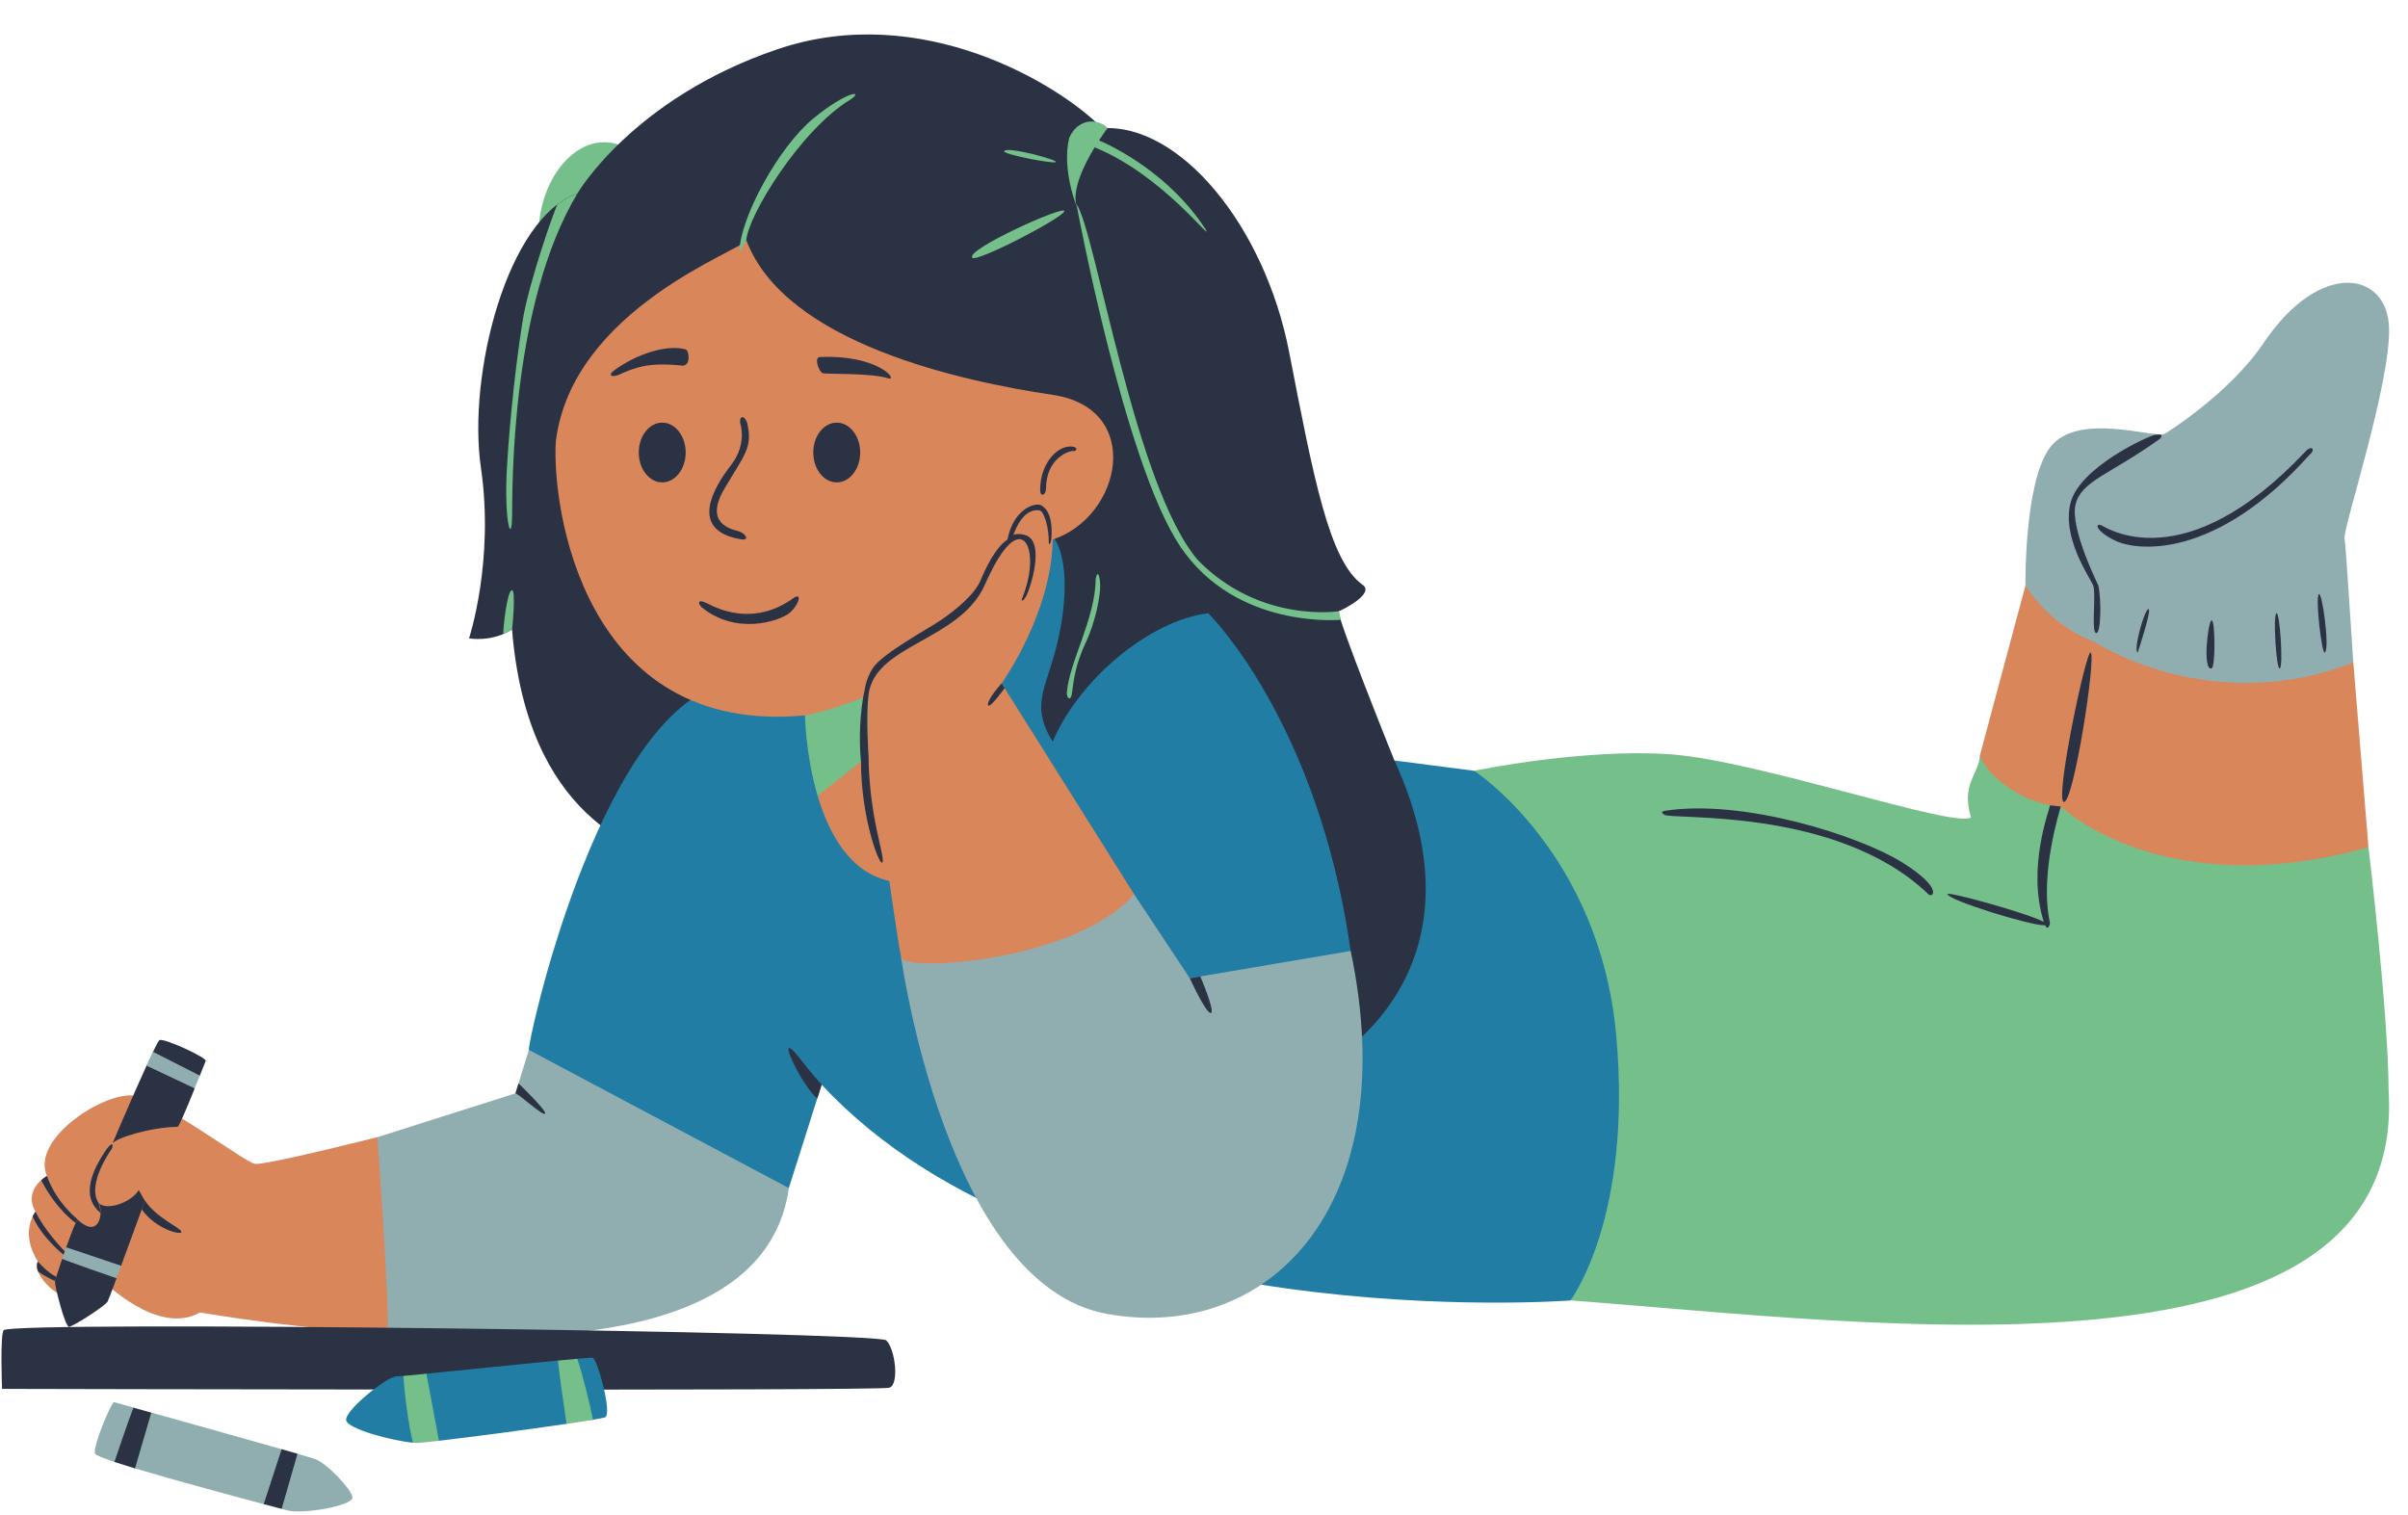
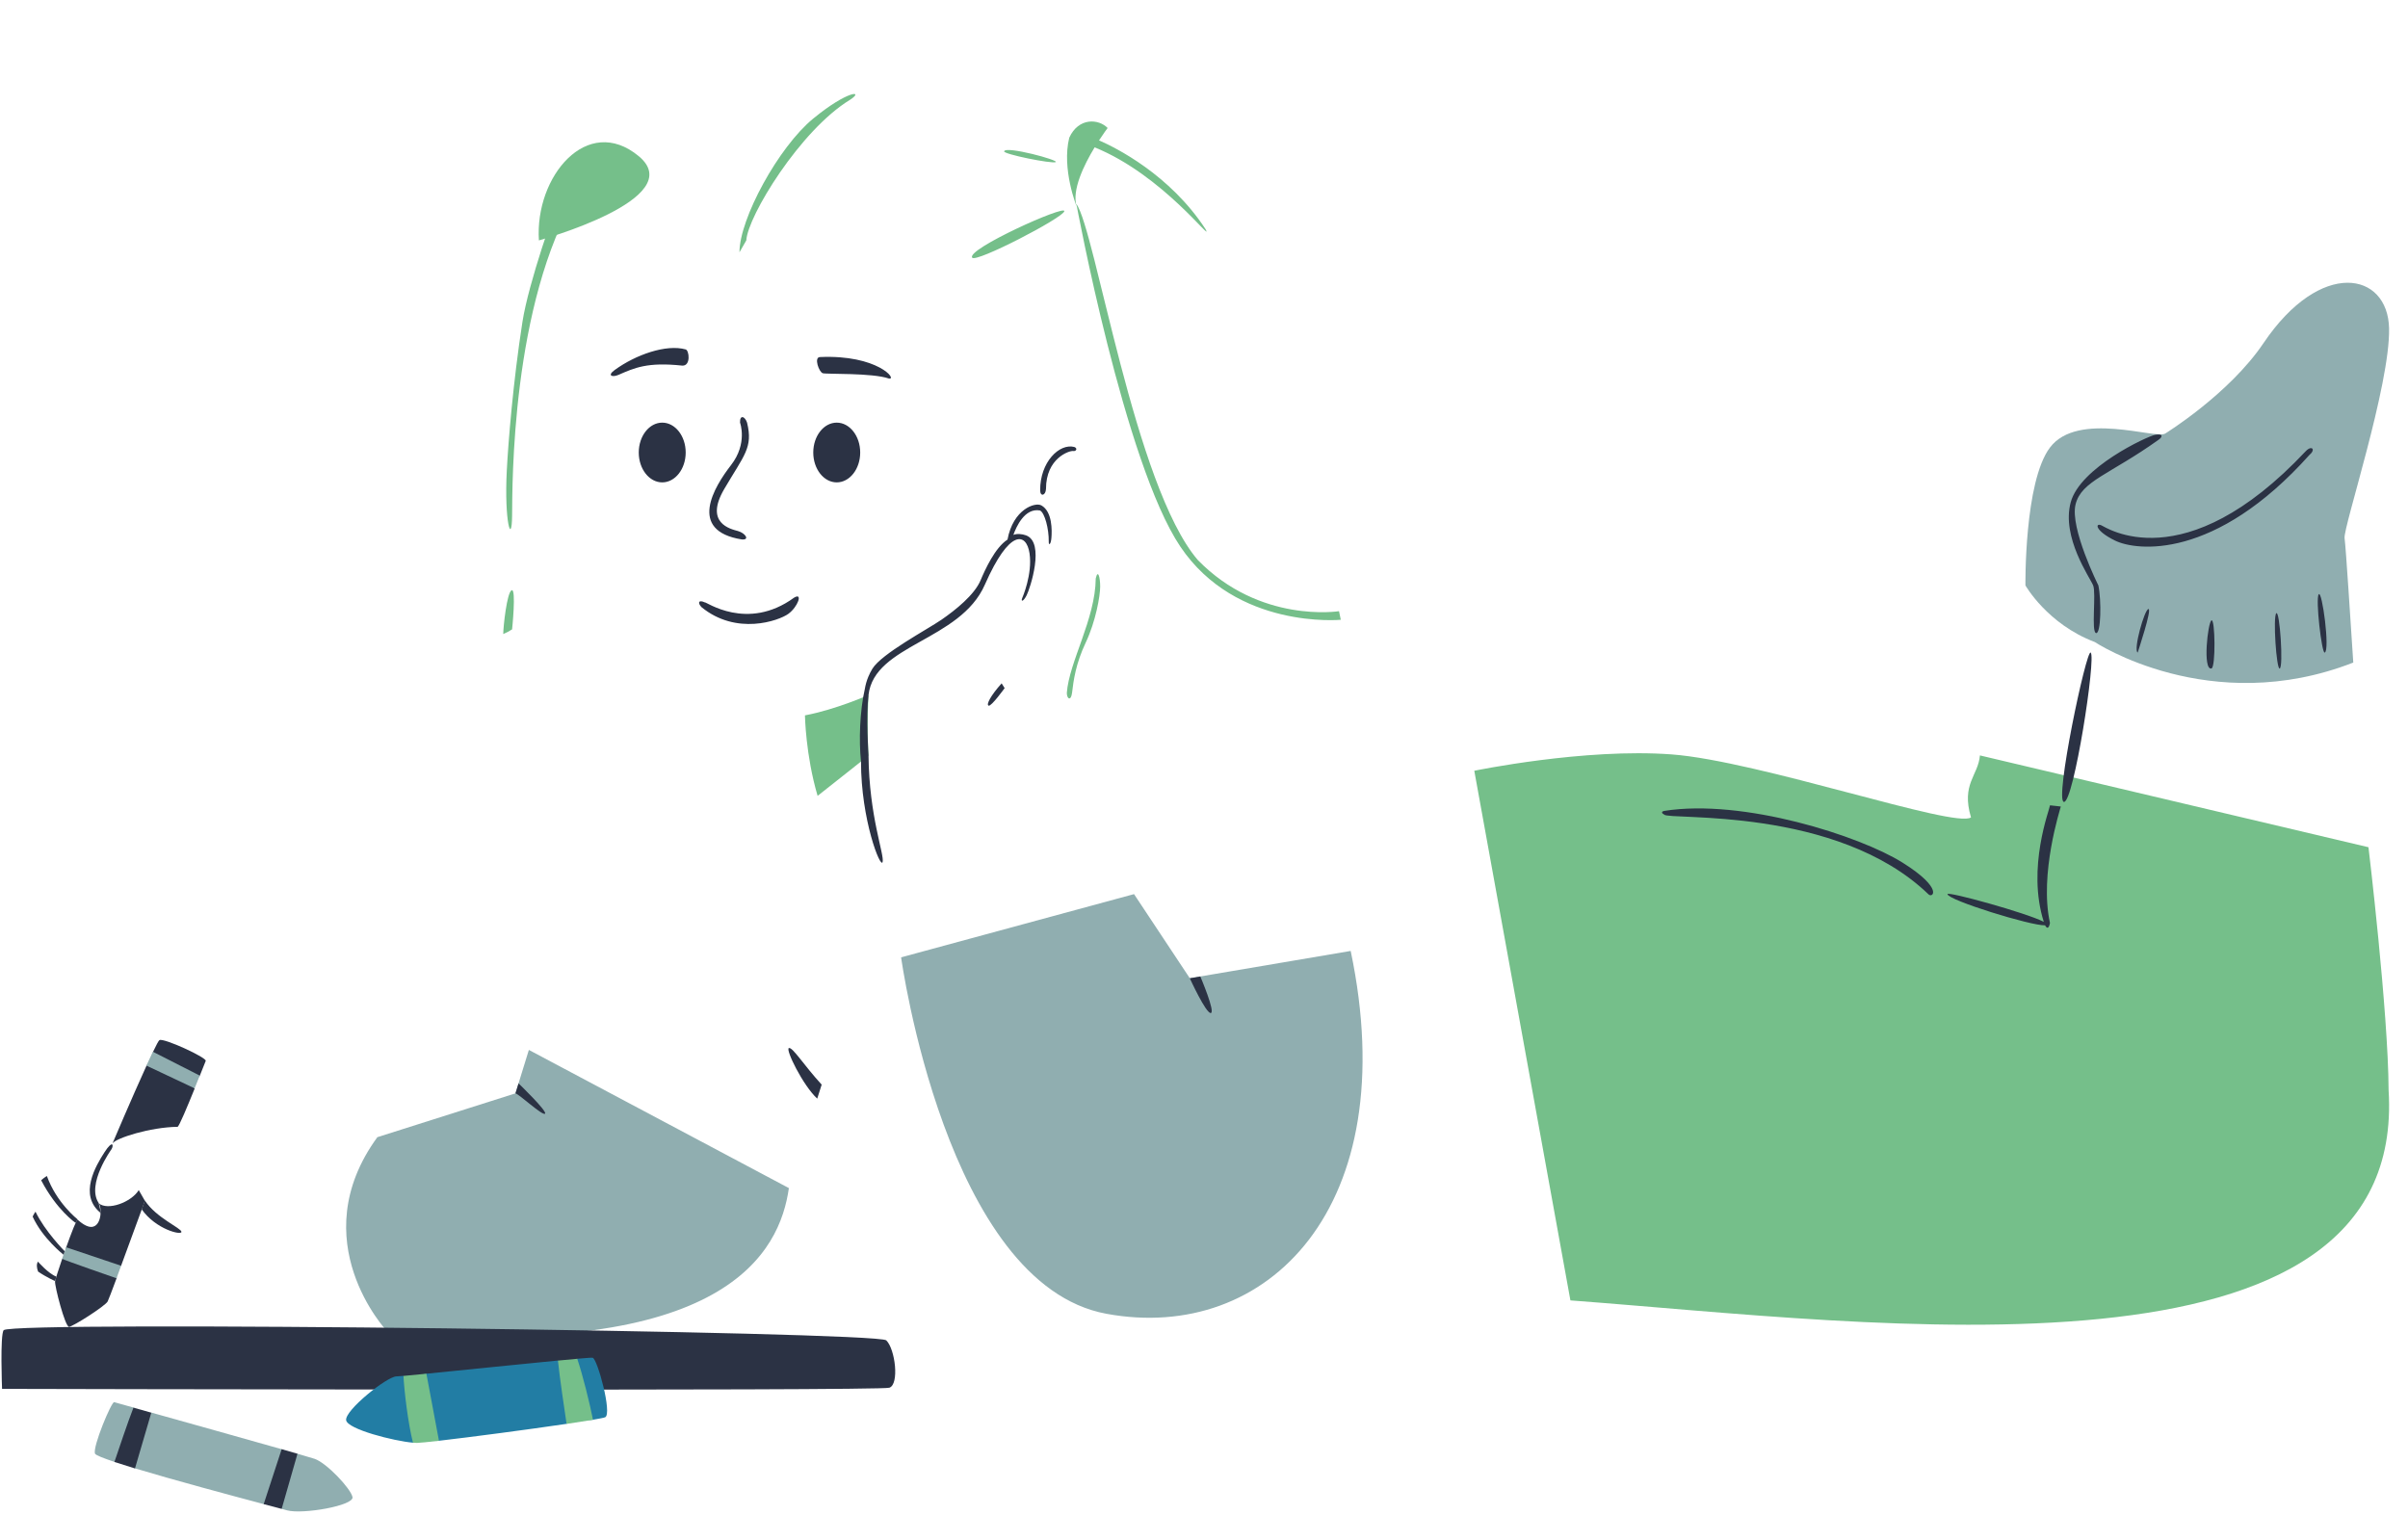
<svg xmlns="http://www.w3.org/2000/svg" fill="#000000" height="316.9" preserveAspectRatio="xMidYMid meet" version="1" viewBox="-0.3 -7.2 503.8 316.9" width="503.8" zoomAndPan="magnify">
  <g id="change1_1">
    <path d="M112.45,43.1c-0.89-13.36,10.12-26.54,20.88-17.63S112.45,43.1,112.45,43.1z M499.44,220.87 c-0.07-16.36-4.21-50.8-4.21-50.8l-81.29-19.21c-0.36,4.25-3.96,5.95-1.87,12.97c-3.3,2.36-44.39-11.81-62.61-13.18 s-41.31,3.42-41.31,3.42l20.11,110.82C391.76,269.62,503.46,285.12,499.44,220.87z" fill="#75bf8a" />
  </g>
  <g id="change2_1">
-     <path d="M143.16,173.85c-10.46-2.71-33.19-10.36-36.33-49.35c-4.22,2.74-9,1.87-9,1.87s5.34-16.16,2.49-35.69 c-2.86-19.53,5.54-52.42,20.17-57.38c0,0,11.56-19.89,41.82-30.18s59.19,7.48,67.98,16.51c16.21-1.05,33.97,20.36,39.11,46.77 s8.37,43.71,15.37,48.76c2.66,1.8-4.09,5.2-4.94,5.53c-0.85,0.33,11.61,31.24,11.61,31.24s24.74,19.05,19.71,42.45 c-5.03,23.39-13.16,61.24-50.02,53.02C224.3,239.16,143.16,173.85,143.16,173.85z" fill="#2b3244" />
-   </g>
+     </g>
  <g id="change3_1">
-     <path d="M110.36,212.48c-0.46-0.99,14.16-68.07,39.77-76.3s68.85-32.2,68.85-32.2s4.94,3,3.03,17.48 c-1.91,14.48-7.7,17.34-2.06,26.54c5.41-12.97,20.36-25.47,32.55-26.88c0,0,22.92,22.44,29.79,70.66l-7.77,25.26 c0,0,38.44-18.05,16.93-65.12l16.69,2.16c0,0,26.27,17.14,29.71,55.41c3.44,38.27-9.59,55.41-9.59,55.41s-107.05,8.23-156.66-45.16 l-6.86,21.65C164.75,241.39,115.4,236.87,110.36,212.48z" fill="#227da4" />
-   </g>
+     </g>
  <g id="change4_1">
    <path d="M236.96,179.88l11.67,17.6l33.66-5.71c11.27,53.69-17.53,82.1-51.1,75.92 c-33.57-6.18-42.96-74.58-42.96-74.58L236.96,179.88z M164.75,241.39l-54.4-28.91l-2.81,9.09l-28.89,9.17 c-15.79,21.68,2.01,40.58,2.01,40.58C151.88,277.61,162.86,254.61,164.75,241.39z" fill="#90aeb0" />
  </g>
  <g id="change5_1">
-     <path d="M219.95,75.42c19.11,2.83,14.47,25.48,0,30.27c-0.23,15.51-10.69,30.1-10.69,30.1l27.71,44.1 c-12.16,14.09-48.06,16.4-48.73,13.22c-0.67-3.17-2.47-15.99-2.47-15.99c-8.26-1.78-12.66-9.88-15-17.8 c5.68-11.27-2.65-16.84-2.65-16.84c-46.59,4.41-53-43.92-52.13-57.33c3.41-27.73,38.85-39.94,39.87-42.05 C163.99,64.61,200.83,72.58,219.95,75.42z M78.66,230.73c-0.2,0.06-23.47,5.94-25.64,5.58s-19.16-13.29-25.23-14.25 c-6.07-0.96-21.68,8.91-18.28,16.79c0,0-5.09,2.85-2.38,7.46c0,0-3.44,4.27,0.5,10.44c-1.53,2.73,5.3,9.11,8.02,7.21 c2.72-1.91,5.63-3.14,5.63-3.14s11.49,11.61,20.25,6.59c0,0,24.66,4.26,39.14,3.89C81.54,270.91,78.66,230.73,78.66,230.73z M413.93,150.87c1.08,3.83,9.11,10.42,16.94,10.68c0,0,21.14,20.56,64.36,8.53c-0.94-11.61-3.17-38.64-3.17-38.64l-68.59-16.14 L413.93,150.87z" fill="#d9865a" />
-   </g>
+     </g>
  <g id="change2_2">
    <path d="M33.06,210.43c0.88-0.51,9.98,3.69,9.68,4.35c-0.09,0.19-0.58,1.45-1.25,3.13c-0.33,0.81-3-0.26-1.07,2.67 c-1.52,3.75-3.26,7.94-3.57,7.99c-5.7,0.07-12.96,2.37-13.62,3.49c0,0,4.17-9.83,7.1-16.23c0.5-1.09,3.21,0.44,1.36-2.9 C32.38,211.48,32.88,210.54,33.06,210.43z M19.19,249.46c-1.29,0.35-2.83-1.11-3.24-1.44c-0.2-0.17-1.32,2.73-2.42,5.82 c-0.28,0.8,0.66,2.16-0.83,2.38c-0.8,2.33-1.43,4.33-1.48,4.68c-0.12,0.93,2.1,9.54,2.92,9.51s7.57-4.35,8.08-5.29 c0.15-0.28,0.9-2.24,1.87-4.86c0.23-0.62-0.91-1.39-0.66-2.07c0.05-0.14,1.56-0.41,1.61-0.56c2.25-6.1,4.98-13.57,4.98-13.57 l-1.29-2.25c-1.53,2.52-6.48,4.39-8.4,2.74C20.99,245.22,21.06,248.95,19.19,249.46z M0.47,271.12c-0.78,0.91-0.34,12.28-0.34,12.28 s183.51,0.48,185.64-0.24c2.12-0.71,1.23-8.06-0.64-9.91S2.19,269.11,0.47,271.12z" fill="#2b3244" />
  </g>
  <g id="change3_2">
    <path d="M82.64,280.79c0.19,0,0.7-0.04,1.47-0.11c2.03,1.99,2.78-0.26,4.79-0.45c7.43-0.73,19.72-2.01,27.53-2.76 c2.32,2.31,2.92-0.28,4.04-0.37c1.88-0.16,3.06-0.25,3.23-0.21c0.98,0.22,4.14,11.76,2.61,12.45c-0.22,0.1-1.13,0.28-2.54,0.52 c-1.41,0.24-3.25-0.56-5.53,0.86c-8.05,1.19-20.12,2.78-26.71,3.54c-2.29,0.26-4.17-1.49-4.74-1.47c-0.26,0-0.33,1.9-0.7,1.87 c-4.01-0.35-13.67-2.81-13.97-4.7C71.8,287.9,80.68,280.8,82.64,280.79z" fill="#227da4" />
  </g>
  <g id="change4_2">
-     <path d="M31.68,212.86l9.81,4.99l-1.07,2.67l-10.09-4.76L31.68,212.86z M12.69,256.18 c0.33,0.25,11.38,4.08,11.38,4.08l0.97-2.62l-11.51-3.87L12.69,256.18z M423.46,115.29c0,0,4.57,8.09,14.5,11.84 c0,0,24.14,15.99,54.09,4.3c-0.56-8.35-1.52-23.78-1.82-26.05c-0.29-2.26,9.56-32.04,9.31-43.88s-14.32-14.63-26.27,3.09 c-7.2,10.68-20.56,18.92-20.56,18.92c-1.86,1.25-18.3-4.8-24.12,2.93C423.18,93.63,423.46,115.29,423.46,115.29z M59.77,308.82 c3.26,0.88,14.04-0.99,13.68-2.78c-0.36-1.79-5.41-7.14-7.92-8c-0.39-0.13-1.69-0.52-3.6-1.07c-1.74,1.36-2.08-0.6-3.31-0.95 c-7.53-2.14-19.45-5.47-27.26-7.66c-2.47,1.91-2.66-0.74-3.74-1.05c-2.41-0.67-3.93-1.1-4.03-1.13c-0.55-0.17-4.56,9.4-4.01,10.77 c0.12,0.31,1.66,0.92,4.06,1.73c1.21,0.4,3.41-1.51,4.23,1.33c8.11,2.45,20.19,5.69,27,7.5c1.67,0.44,2.86-1.65,3.76,0.99 C59.07,308.63,59.57,308.76,59.77,308.82z" fill="#90aeb0" />
+     <path d="M31.68,212.86l9.81,4.99l-1.07,2.67l-10.09-4.76L31.68,212.86M12.69,256.18 c0.33,0.25,11.38,4.08,11.38,4.08l0.97-2.62l-11.51-3.87L12.69,256.18z M423.46,115.29c0,0,4.57,8.09,14.5,11.84 c0,0,24.14,15.99,54.09,4.3c-0.56-8.35-1.52-23.78-1.82-26.05c-0.29-2.26,9.56-32.04,9.31-43.88s-14.32-14.63-26.27,3.09 c-7.2,10.68-20.56,18.92-20.56,18.92c-1.86,1.25-18.3-4.8-24.12,2.93C423.18,93.63,423.46,115.29,423.46,115.29z M59.77,308.82 c3.26,0.88,14.04-0.99,13.68-2.78c-0.36-1.79-5.41-7.14-7.92-8c-0.39-0.13-1.69-0.52-3.6-1.07c-1.74,1.36-2.08-0.6-3.31-0.95 c-7.53-2.14-19.45-5.47-27.26-7.66c-2.47,1.91-2.66-0.74-3.74-1.05c-2.41-0.67-3.93-1.1-4.03-1.13c-0.55-0.17-4.56,9.4-4.01,10.77 c0.12,0.31,1.66,0.92,4.06,1.73c1.21,0.4,3.41-1.51,4.23,1.33c8.11,2.45,20.19,5.69,27,7.5c1.67,0.44,2.86-1.65,3.76,0.99 C59.07,308.63,59.57,308.76,59.77,308.82z" fill="#90aeb0" />
  </g>
  <g id="change1_2">
    <path d="M181.4,138.23c0,0-0.35,6.29,0,12.66c0,0-6.25,4.99-10.64,8.43c-2.52-8.52-2.65-16.84-2.65-16.84 C174.54,141.27,181.4,138.23,181.4,138.23z M106.84,100.68c0.06-6.41-0.19-44.33,13.66-67.39c-1.45,0.49-2.83,1.26-4.15,2.26 c-0.33,0.25-6.05,16.29-7.35,24.63c-1.95,12.53-2.97,25.23-3.27,31.09C105.18,102,106.78,107.09,106.84,100.68z M106.75,116.3 c-0.99,0.42-1.76,7.64-1.76,9.16v0c0.62-0.26,1.24-0.57,1.85-0.97C106.84,124.5,107.74,115.89,106.75,116.3z M177.56,13.67 c3.05-1.99-0.45-2.03-7.72,3.94c-7.27,5.97-15.44,20.98-15.43,27.98l1.43-2.49C156.13,38.04,167.14,20,177.56,13.67z M279.85,120.68 c0,0-16.53,2.65-29.55-10.71c-13.25-15.46-21.42-69-25.4-74.51c0,0,10.04,54.3,21.75,71.71c11.71,17.4,33.57,15.31,33.57,15.31 L279.85,120.68z M203.1,46.71c0.7,1.17,19-8.32,19.28-9.72C222.66,35.58,201.81,44.95,203.1,46.71z M220.58,26.72 c0.8-0.39-10.45-3.44-10.8-2.26C209.6,25.06,219.78,27.11,220.58,26.72z M228.95,113.83c-0.08,8.53-5.58,17.45-6.05,23.96 c0,1.24,0.86,1.78,1.09,0c0.31-2.64,0.78-6.13,2.87-10.55c2.09-4.42,3.02-9.77,3.02-11.71C229.88,113.6,229.41,111.81,228.95,113.83 z M228.72,23.63c14.34,5.81,24.98,20.42,23.23,17.16c-7.48-11.48-18.85-17.11-22.31-18.62c1.02-1.57,1.8-2.59,1.8-2.59 c-1.89-1.94-6.08-2.24-8.03,2.03c-1.63,6.54,1.56,14.44,1.56,14.44C223.87,32.64,226.49,27.3,228.72,23.63z M84.11,280.69 c0.18,3.36,0.97,9.95,1.99,13.97c0.36,0.03,0.69,0.05,0.94,0.04c0.57-0.01,2.21-0.18,4.5-0.44l-2.63-14.03 C86.89,280.43,85.22,280.59,84.11,280.69z M116.43,277.48c0.38,3.64,1.39,10.45,1.81,13.25c2.22-0.33,4.12-0.62,5.53-0.86 c-0.69-3.48-2.18-9.49-3.3-12.76C119.35,277.2,117.98,277.33,116.43,277.48z" fill="#75bf8a" />
  </g>
  <g id="change2_3">
    <path d="M250.83,197.11c0,0,3.21,7.52,2.19,7.65c-1.01,0.12-4.39-7.27-4.39-7.27L250.83,197.11z M108.19,219.48 l-0.65,2.09c0.72,0.11,5.62,4.71,6.19,4.26C114.31,225.38,108.19,219.48,108.19,219.48z M217.58,98.55 c-1.32-0.74-5.91,0.8-7.09,7.15c-2.61,1.68-4.69,6.28-5.64,8.53c-1.28,3.03-5.19,6.18-8.18,8.24c-2.99,2.05-12.52,7.11-14.44,10.24 c-0.33,0.54-0.6,1.07-0.81,1.58v-0.01c0,0.01-0.01,0.02-0.01,0.02c-0.42,0.99-0.64,1.88-0.76,2.6c-1.06,4.6-1.28,10.91-0.81,15.24 c-0.01,12.16,4.11,22.57,4.52,21.02c0.41-1.55-2.82-9.49-2.95-22.28c0,0-0.55-8.05,0-12.66c1.22-10.62,19.16-11.28,24.34-23.08 c5.19-11.8,8.7-10.91,9.35-6.55c0.65,4.36-1.52,9.32-1.52,9.32c-0.36,0.85,0.21,0.83,0.91-0.55c0.71-1.38,3.93-11.1-0.14-12.55 c-0.8-0.29-1.9-0.4-2.63-0.09c0.6-1.69,2.36-5.7,5.57-5.11c0.98,0.48,1.87,3.82,1.83,6.53c-0.03,0.88,0.45,0.63,0.56-0.84 C219.8,103.83,219.89,99.85,217.58,98.55z M206.54,140.45c0.56,0.21,3.35-3.67,3.35-3.67l-0.63-1 C206.96,138.35,205.98,140.24,206.54,140.45z M224.46,86.32c-3.11-0.8-7.17,3.13-7.14,9.1c0.03,1.35,1.15,1.09,1.22-0.31 c0-6.49,4.93-8.04,5.65-7.94C224.92,87.28,225.18,86.57,224.46,86.32z M138.25,81.23c-2.71,0-4.91,2.8-4.91,6.25 c0,3.45,2.2,6.25,4.91,6.25s4.91-2.8,4.91-6.25C143.16,84.03,140.96,81.23,138.25,81.23z M174.76,81.23c-2.71,0-4.91,2.8-4.91,6.25 c0,3.45,2.2,6.25,4.91,6.25c2.71,0,4.91-2.8,4.91-6.25C179.67,84.03,177.47,81.23,174.76,81.23z M154.91,105.67 c1.71,0.15,0.75-1.32-0.82-1.76c-1.57-0.43-7.04-1.65-2.87-8.78c4.17-7.13,6.07-8.66,4.78-13.9c-0.43-1.32-1.53-1.74-1.47,0 c0,0,1.64,4.35-1.88,8.88C149.14,94.64,143.47,103.86,154.91,105.67z M165.84,117.85c-9.83,7.16-18.52,0.75-18.69,0.99 c-1.25-0.58-1.57,0.02-0.7,0.98c7.3,6,16.17,2.87,18.17,1.43C166.62,119.81,167.75,116.69,165.84,117.85z M171.83,70.89 c0.78,0.24,10.35-0.1,13.83,1.11c1.91,0.35-2.35-5.04-14.43-4.49C169.94,67.57,171.05,70.64,171.83,70.89z M143.16,65.91 c-4.09-1.14-10.45,1.1-14.86,4.31c-1.65,1.2-0.48,1.57,0.81,1.01c3.35-1.46,6.03-2.71,13.34-1.93 C144.27,69.39,143.9,66.12,143.16,65.91z M21.55,233.91c-1.73,2.69-5.56,8.98-0.69,12.76l-0.52-2.17c-2.62-3.93,2.7-11.26,2.7-11.26 C23.54,232.39,23.28,231.22,21.55,233.91z M6.53,247.35c2.06,4.55,6.46,7.98,6.46,7.98l0.25-0.72c0,0-4.16-4.2-6.11-8.28 C7.13,246.33,6.84,246.69,6.53,247.35z M7.63,256.77c-0.32,0.57-0.26,1.3,0.04,2.09c1.84,1.25,3.56,1.98,3.56,1.98l0.25-0.93 C9.8,259.27,7.63,256.77,7.63,256.77z M9.51,238.86c0,0-0.55,0.31-1.2,0.89c3.27,6.26,7.19,8.91,7.19,8.91l0.45-0.71 C15.95,247.95,11.52,244.49,9.51,238.86z M30.02,244l-0.67,1.84c2.97,4.2,8.37,5.49,8.31,4.7C37.62,249.75,32.37,247.61,30.02,244z M433.95,98.33c1.24-4.94,7.12-6.19,17.4-13.54c0.89-0.63,0.86-1.33-0.78-1.01c-1.64,0.33-15.67,6.81-17.64,14.13 c-1.97,7.32,4.04,15.74,4.7,17.38c0.66,1.64-0.44,9.72,0.6,9.97c1.04,0.24,1.15-6.85,0.49-9.97 C438.72,115.29,432.71,103.27,433.95,98.33z M482.1,87.21c-25.57,27.22-41.95,15.81-42.75,15.51c-1.28-0.59-1.48,1.07,2.88,3.2 c4.36,2.13,20.81,4.26,40.7-17.99C484.23,86.85,483.37,85.88,482.1,87.21z M449.19,120.23c-0.83,0.12-3.2,8.52-2.25,9.11 C446.94,129.35,450.02,120.11,449.19,120.23z M462.39,122.6c-0.77,0.36-1.9,10.57,0,10.06C463.28,132.42,463.16,122.24,462.39,122.6 z M475.94,121.12c-0.71,0.77,0.03,11.74,0.71,11.56C477.48,132.46,476.66,120.35,475.94,121.12z M484.82,117.15 c-0.71,0.95,0.64,12.41,1.25,12.19C487.22,128.94,485.53,116.21,484.82,117.15z M431.52,160.59c2.04,0.12,6.77-30.3,5.59-31.25 C436.19,128.6,429.48,160.48,431.52,160.59z M397.7,173.26c-8.88-5.56-33.3-13.41-49.8-10.79c-0.8,0.15-0.42,0.6,0,0.77 c0.64,1.21,36.06-1.82,55.24,16.65C403.98,180.84,406.58,178.82,397.7,173.26z M428.6,161.3c-0.06,0.83-4.9,13.05-1.3,24.38 c-3.62-1.87-20.18-6.44-20.15-5.8c0.07,1.26,17.5,6.65,20.42,6.53c0.74,1.36,1.02-0.5,1.02-0.5c-2.26-10.27,2.17-23.86,2.27-24.36 L428.6,161.3z M164.75,212.09c-0.78,0.23,2.92,7.81,5.93,10.58l0.93-2.93C167.85,215.65,165.54,211.86,164.75,212.09z M23.64,298.69 c1.23,0.41,2.69,0.87,4.3,1.36l3.42-11.67c-1.4-0.39-2.66-0.74-3.74-1.05C26.44,290.35,24.47,296.25,23.64,298.69z M54.87,307.52 c1.58,0.42,2.86,0.76,3.76,0.99l3.31-11.54c-0.96-0.28-2.08-0.6-3.31-0.95L54.87,307.52z" fill="#2b3244" />
  </g>
</svg>